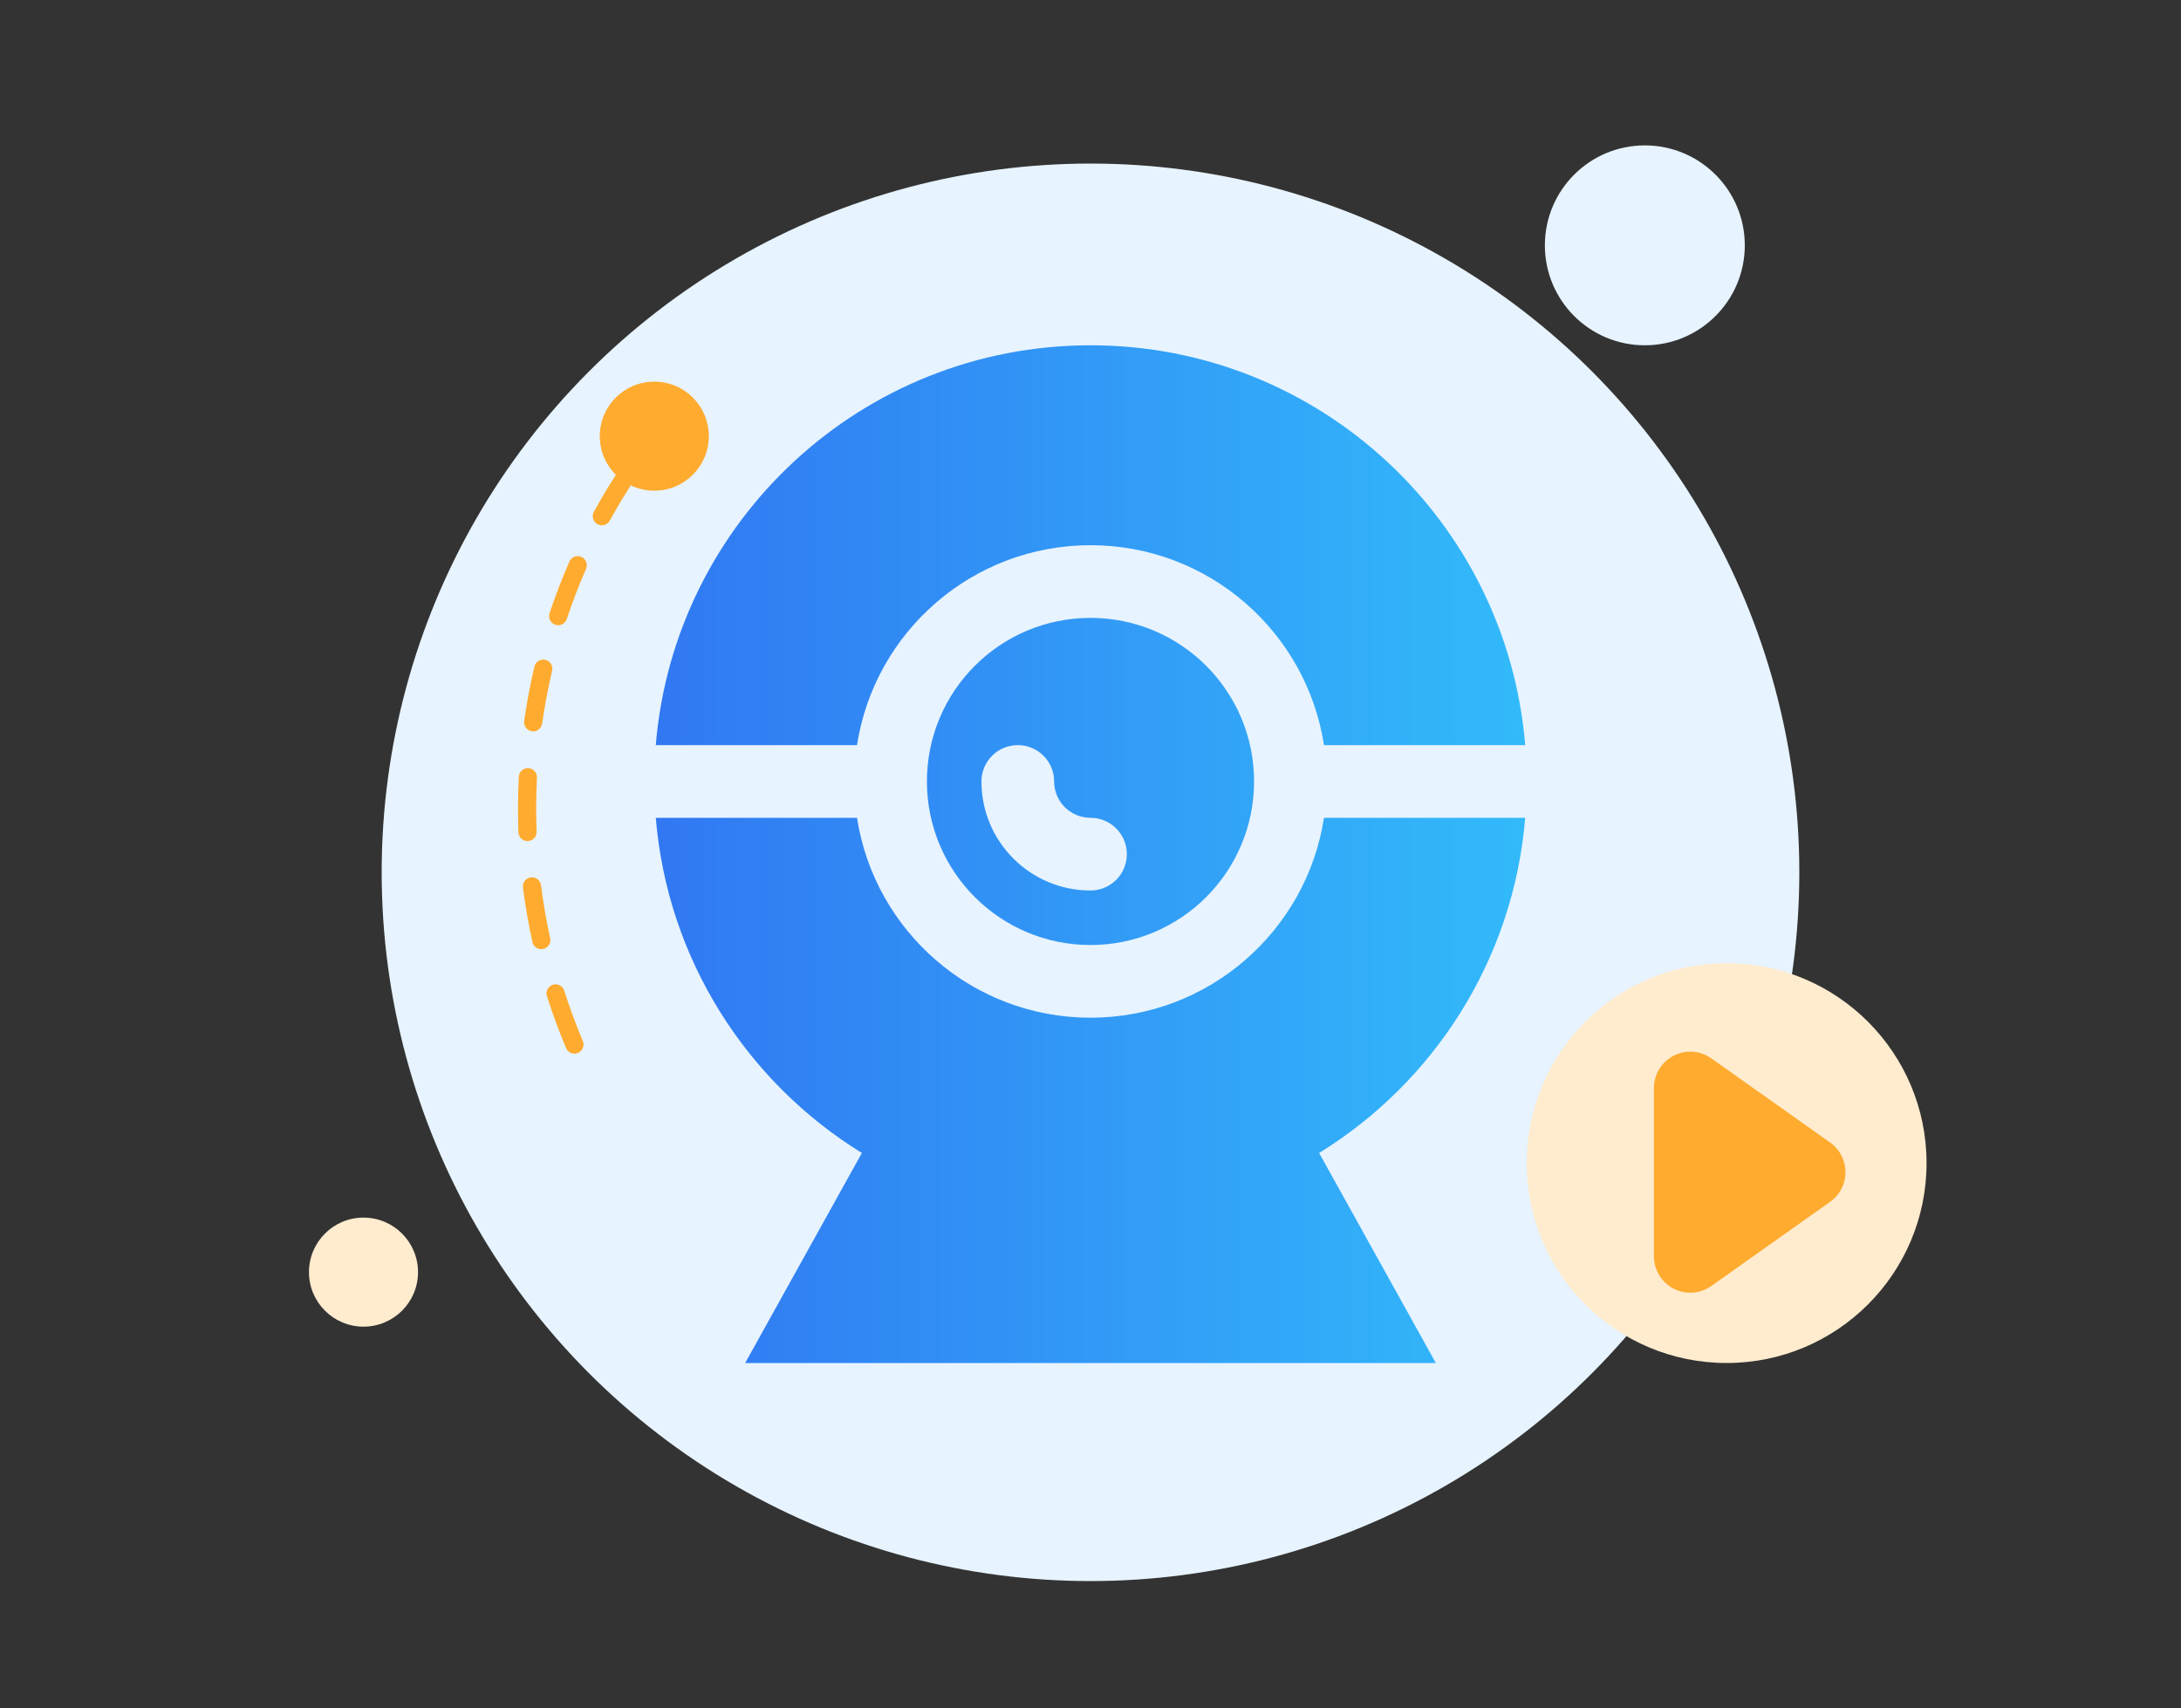
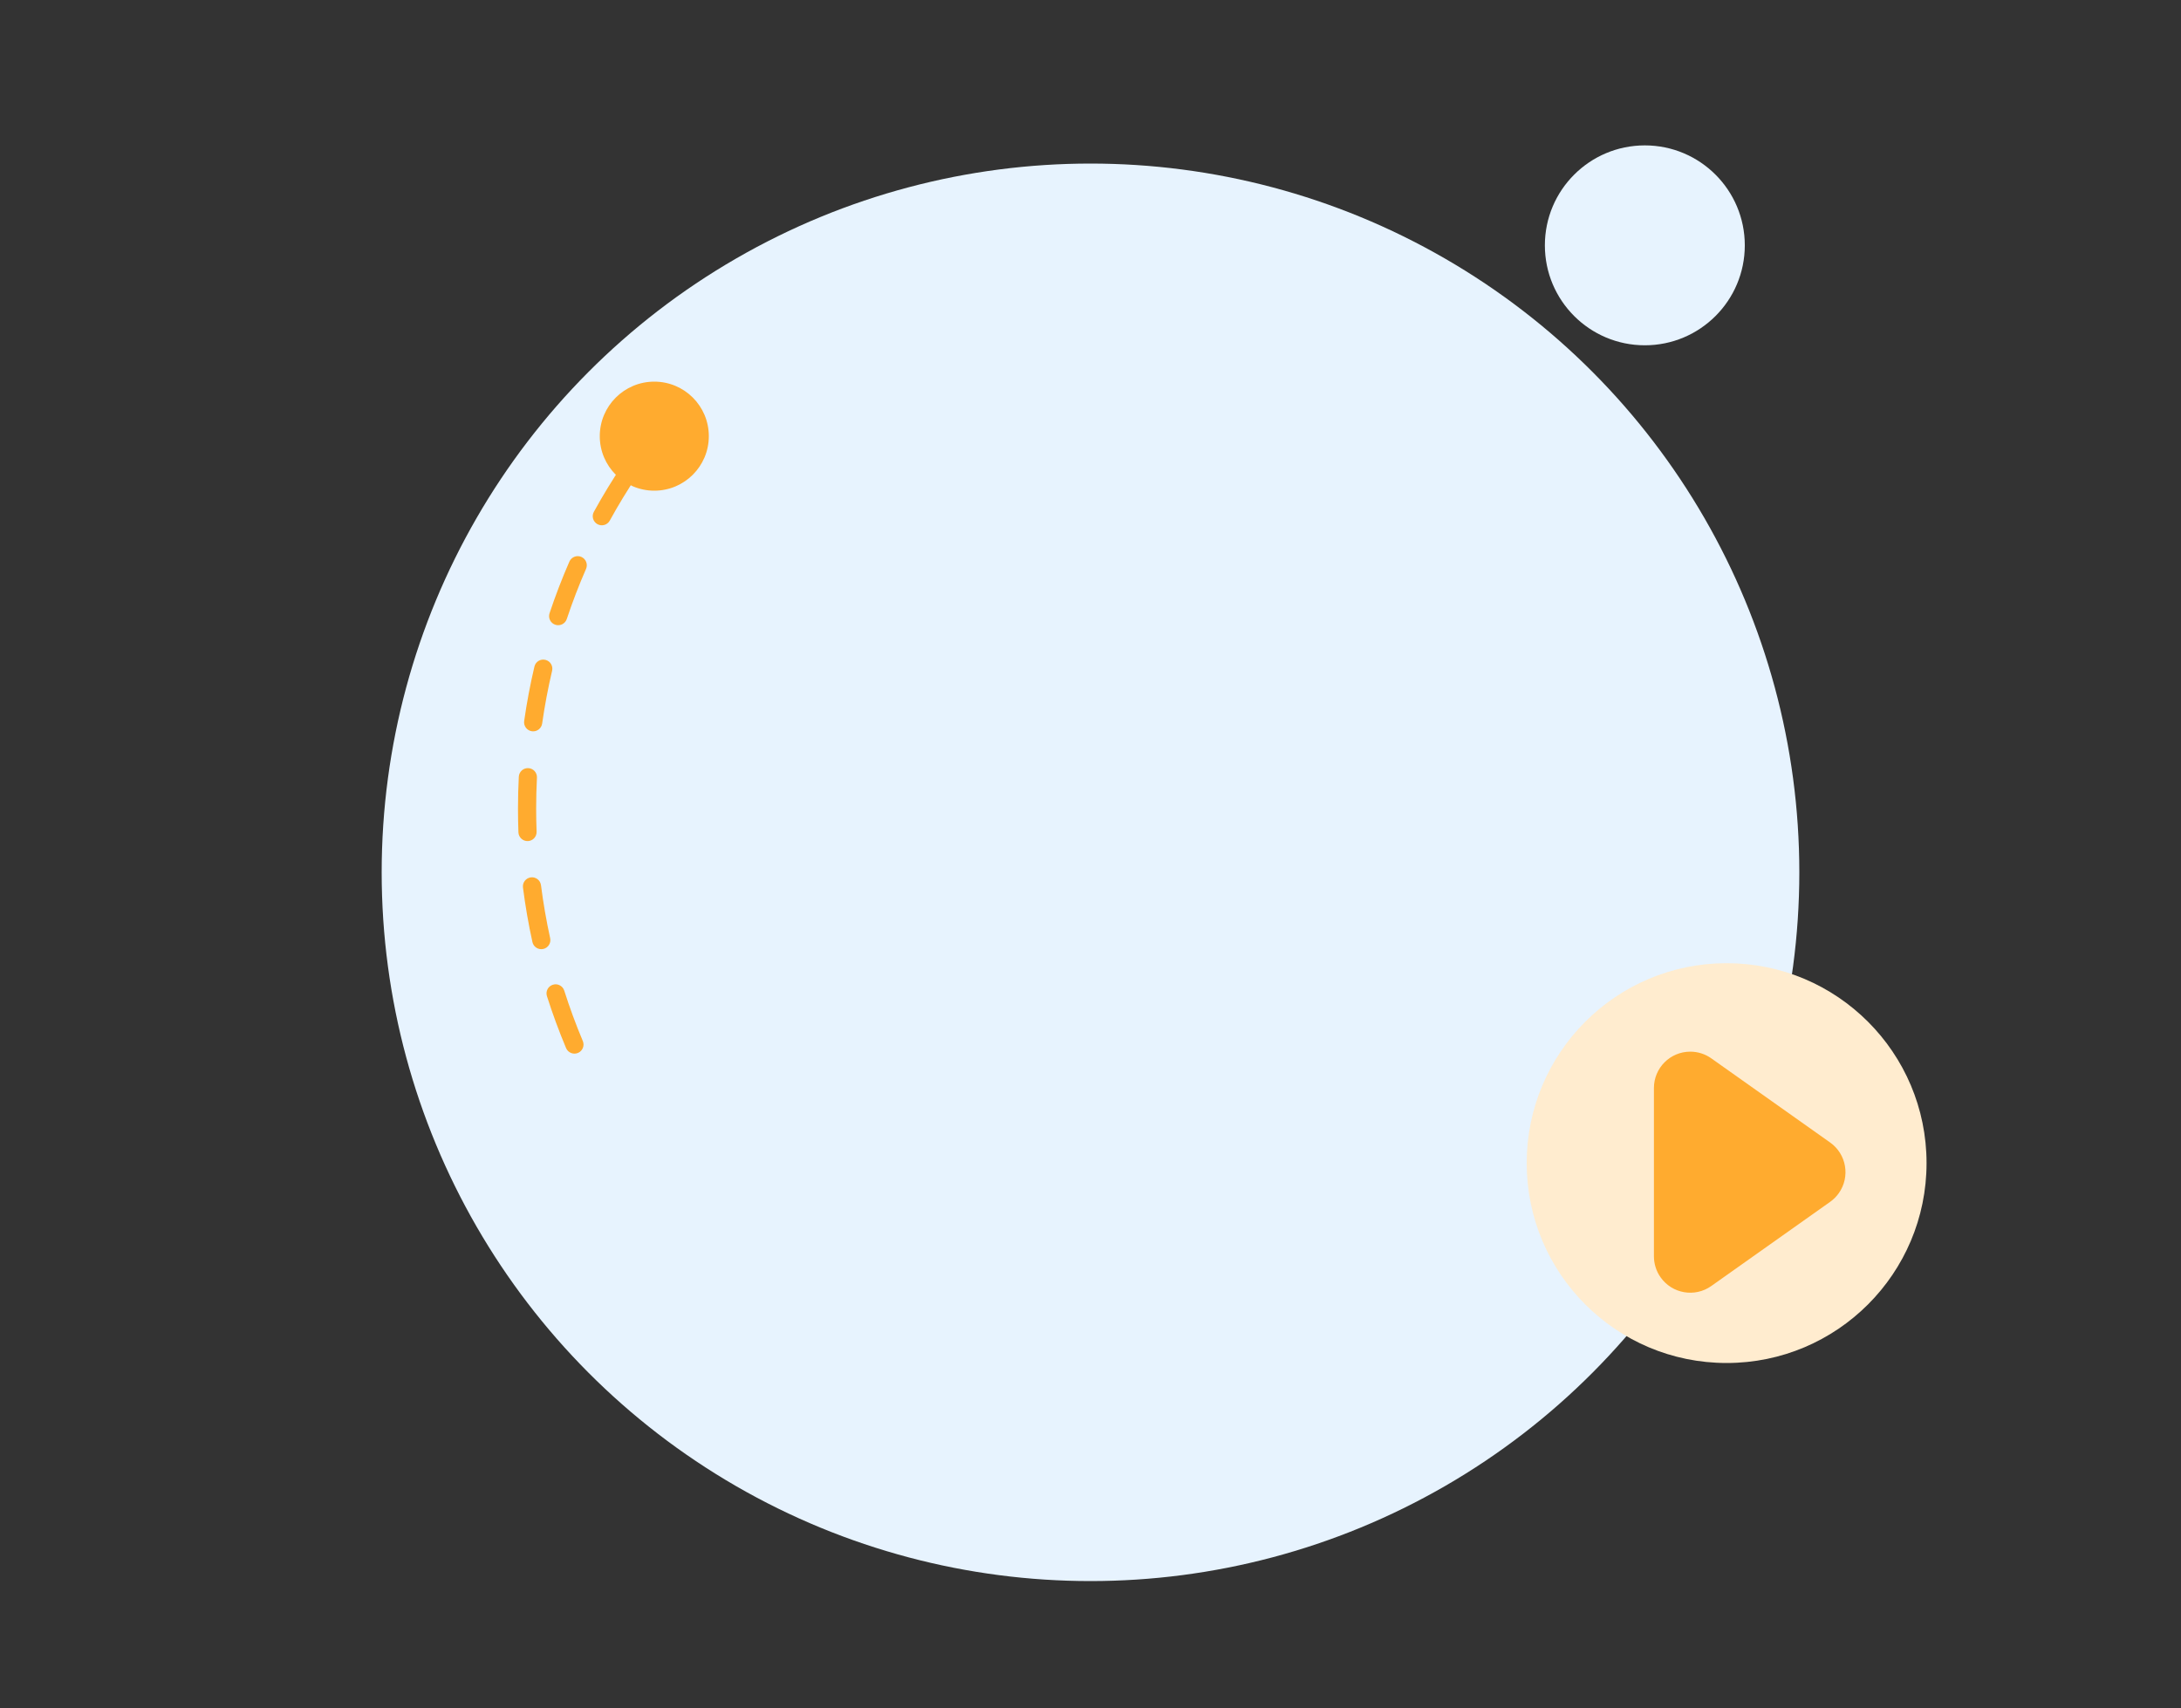
<svg xmlns="http://www.w3.org/2000/svg" width="120px" height="94px" viewBox="0 0 120 94" version="1.1">
  <rect x="0" y="0" width="120" height="94" fill="#333333" stroke="none" />
  <title>home_4</title>
  <desc>Created with Sketch.</desc>
  <defs>
    <linearGradient x1="100%" y1="50%" x2="-2.22044605e-14%" y2="50%" id="linearGradient-1">
      <stop stop-color="#32BAFA" offset="0%" />
      <stop stop-color="#3178F2" offset="100%" />
    </linearGradient>
  </defs>
  <g id="图标" stroke="none" stroke-width="1" fill="none" fill-rule="evenodd">
    <g id="首页" transform="translate(-34, -156)">
      <g id="home_4" transform="translate(34, 156)">
        <g id="Group-40-Copy">
          <rect id="Rectangle-Copy-29" fill="#D8D8D8" opacity="0" x="0" y="0" width="120" height="94" />
          <g id="Group-37" transform="translate(17, 8)">
            <circle id="Oval-Copy-4" fill="#E7F3FE" cx="43" cy="40" r="39" />
            <g id="Group-28-Copy-4" transform="translate(0, 5)">
              <rect id="Rectangle" fill="#D8D8D8" opacity="0" x="8" y="0" width="70" height="70" />
              <g id="Group-31" transform="translate(12, 8)" fill="#FFAB2F">
                <path d="M5.258,4.563 C5.412,4.334 5.722,4.273 5.951,4.427 C6.181,4.581 6.242,4.892 6.088,5.121 C5.538,5.939 5.025,6.781 4.551,7.645 C4.418,7.888 4.114,7.976 3.872,7.843 C3.63,7.71 3.541,7.406 3.674,7.164 C4.163,6.274 4.691,5.406 5.258,4.563 Z M2.328,9.902 C2.439,9.649 2.734,9.534 2.987,9.644 C3.24,9.755 3.355,10.05 3.245,10.303 C2.85,11.205 2.497,12.125 2.185,13.061 C2.098,13.323 1.815,13.464 1.553,13.377 C1.291,13.29 1.149,13.007 1.236,12.745 C1.558,11.78 1.922,10.832 2.328,9.902 Z M0.404,15.68 C0.467,15.411 0.736,15.244 1.005,15.308 C1.274,15.371 1.44,15.64 1.377,15.909 C1.152,16.866 0.969,17.835 0.83,18.813 C0.791,19.086 0.538,19.276 0.265,19.238 C-0.009,19.199 -0.199,18.946 -0.16,18.672 C-0.016,17.664 0.172,16.666 0.404,15.68 Z M-0.455,21.741 C-0.441,21.465 -0.206,21.253 0.07,21.267 C0.345,21.281 0.558,21.516 0.543,21.792 C0.515,22.354 0.5,22.918 0.5,23.483 C0.5,23.92 0.508,24.341 0.524,24.763 C0.534,25.039 0.319,25.271 0.043,25.281 C-0.233,25.291 -0.465,25.076 -0.476,24.8 C-0.492,24.366 -0.5,23.932 -0.5,23.483 C-0.5,22.901 -0.485,22.32 -0.455,21.741 Z M-0.226,27.837 C-0.261,27.563 -0.067,27.313 0.207,27.278 C0.481,27.243 0.731,27.437 0.766,27.711 C0.891,28.691 1.059,29.662 1.27,30.622 C1.33,30.892 1.159,31.159 0.89,31.218 C0.62,31.277 0.353,31.107 0.294,30.837 C0.076,29.848 -0.097,28.847 -0.226,27.837 Z M1.093,33.814 C1.009,33.55 1.154,33.269 1.418,33.186 C1.681,33.102 1.962,33.247 2.046,33.511 C2.344,34.451 2.685,35.376 3.067,36.283 C3.174,36.538 3.055,36.831 2.8,36.938 C2.545,37.045 2.252,36.925 2.145,36.671 C1.752,35.735 1.401,34.782 1.093,33.814 Z" id="Shape" fill-rule="nonzero" />
                <circle id="Oval" cx="7" cy="3" r="3" />
              </g>
              <g id="Group-30" transform="translate(0, 40)">
                <circle id="Oval" fill="#FFECCF" cx="78" cy="11" r="11" />
-                 <circle id="Oval-Copy-28" fill="#FFECCF" cx="3" cy="17" r="3" />
                <path d="M81.632,7.804 L86.264,14.344 C86.903,15.245 86.69,16.494 85.788,17.132 C85.451,17.371 85.047,17.5 84.632,17.5 L75.368,17.5 C74.263,17.5 73.368,16.605 73.368,15.5 C73.368,15.086 73.496,14.682 73.736,14.344 L78.368,7.804 C79.006,6.903 80.255,6.69 81.156,7.328 C81.34,7.459 81.501,7.62 81.632,7.804 Z" id="Rectangle" fill="#FFAB2F" transform="translate(80, 11.5) rotate(-270) translate(-80, -11.5) " />
              </g>
-               <path d="M55.579,50.443 L62,62 L24,62 L30.421,50.443 C24.102,46.547 19.726,39.802 19.082,32 L30.153,32 C31.115,38.23 36.5,43 43,43 C49.5,43 54.885,38.23 55.847,32 L66.918,32 C66.274,39.802 61.898,46.547 55.579,50.443 Z M19.082,28 C20.098,15.681 30.419,6 43,6 C55.581,6 65.902,15.681 66.918,28 L55.847,28 C54.885,21.77 49.5,17 43,17 C36.5,17 31.115,21.77 30.153,28 L19.082,28 Z M43,39 C38.029,39 34,34.971 34,30 C34,25.029 38.029,21 43,21 C47.971,21 52,25.029 52,30 C52,34.971 47.971,39 43,39 Z M37,30 C37,33.314 39.686,36 43,36 C44.105,36 45,35.105 45,34 C45,32.895 44.105,32 43,32 C41.895,32 41,31.105 41,30 C41,28.895 40.105,28 39,28 C37.895,28 37,28.895 37,30 Z" id="Combined-Shape" fill="url(#linearGradient-1)" />
            </g>
            <circle id="Oval-Copy-34" fill="#E7F3FE" cx="73.5" cy="5.5" r="5.5" />
          </g>
        </g>
      </g>
    </g>
  </g>
</svg>